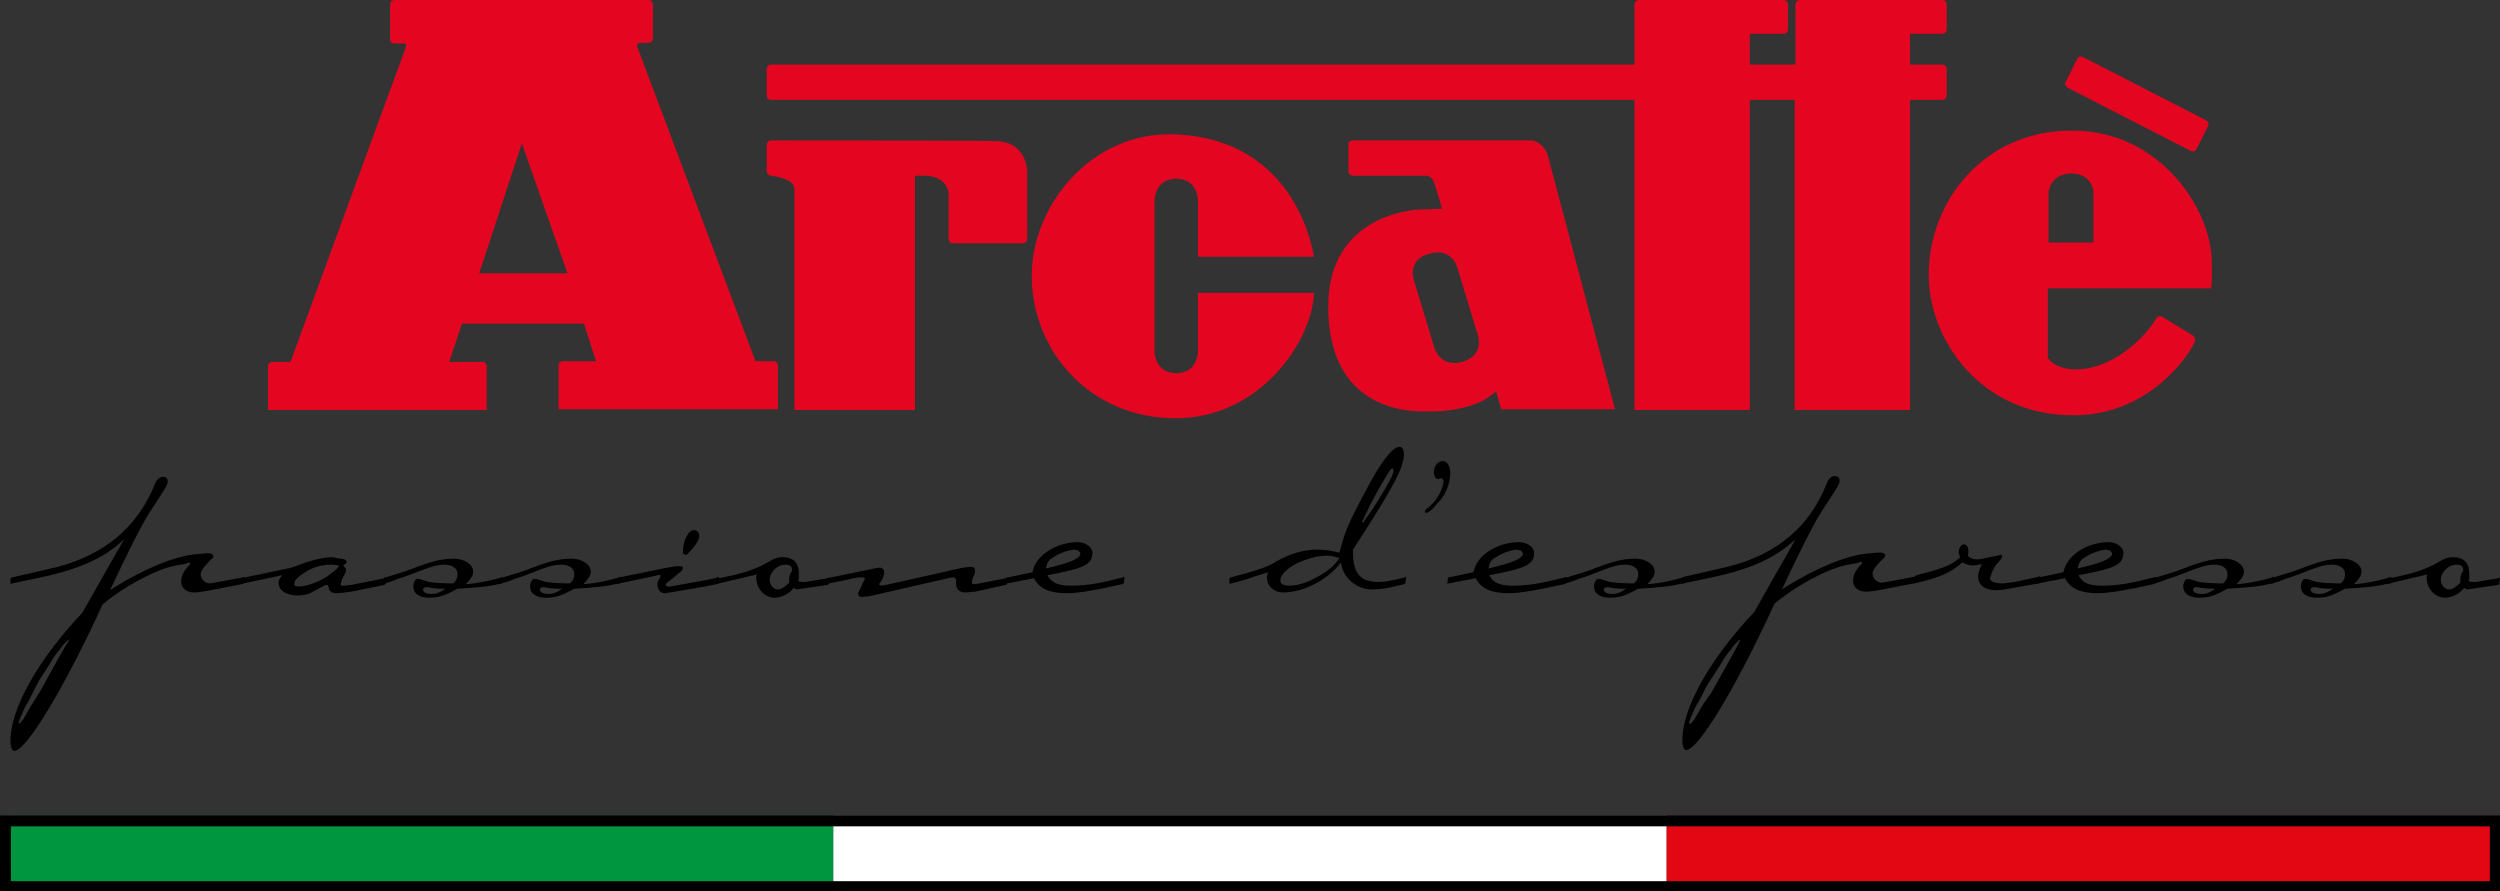
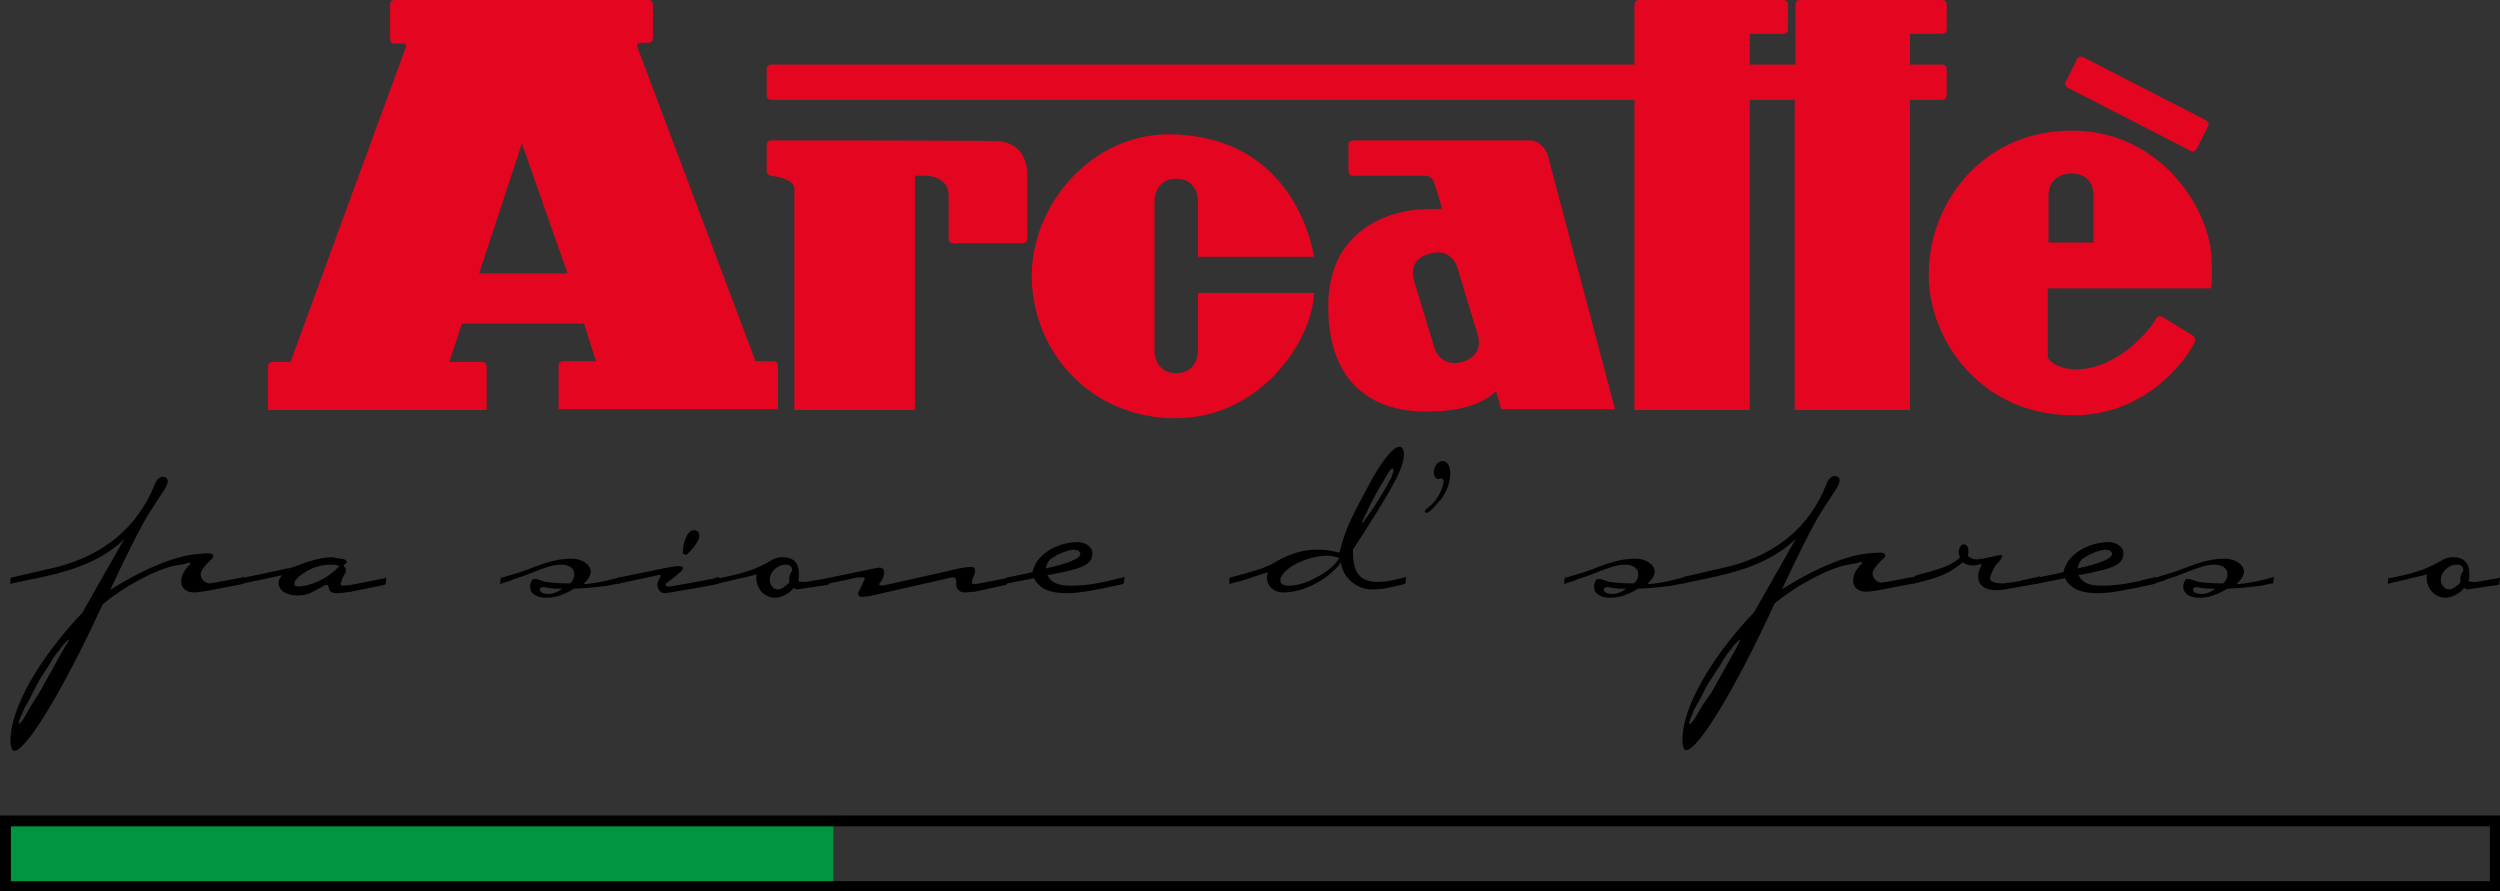
<svg xmlns="http://www.w3.org/2000/svg" width="230" height="82" viewBox="0 0 230 82" fill="none">
  <rect x="0" y="0" width="230" height="82" fill="#333333" stroke="none" />
  <g clip-path="url(#clip0_1807_9095)">
    <path fill-rule="evenodd" clip-rule="evenodd" d="M0.964 53.746L1.102 53.676L3.72 53.124C7.37 52.364 9.712 51.259 11.435 49.601L10.952 50.43L10.401 51.397L9.575 52.848L7.577 56.371C3.513 60.654 0.964 65.213 0.964 68.115C0.964 68.736 1.102 69.082 1.309 69.082C2.411 69.082 5.855 63.417 9.437 55.611C11.297 54.022 14.328 52.364 16.188 52.019L17.014 51.88L17.427 51.742L17.496 51.88C17.496 51.95 17.427 52.019 17.358 52.019C17.29 52.088 17.221 52.226 17.083 52.364C16.738 52.848 16.67 53.193 16.67 53.538C16.67 54.091 17.152 54.505 17.841 54.505C18.185 54.505 18.529 54.436 19.012 54.367L22.249 53.746L22.387 53.676L22.456 53.055L22.318 53.124L20.114 53.538C19.632 53.608 19.356 53.676 19.287 53.676C18.874 53.676 18.461 53.262 18.461 52.848C18.461 52.502 18.805 52.088 19.425 51.466C19.563 51.397 19.632 51.259 19.632 51.19C19.632 51.051 19.494 50.913 19.287 50.913H18.874L18.116 50.982C16.119 51.12 13.226 52.364 10.539 54.022L10.126 54.298C11.435 51.466 13.088 48.15 13.777 47.114L14.81 45.525C15.223 44.903 15.43 44.558 15.43 44.281C15.43 44.005 15.223 43.867 15.017 43.867C14.741 43.867 14.534 44.005 14.328 44.35L13.914 45.318C12.123 49.048 8.955 51.397 4.409 52.364L1.102 53.124L0.964 53.193V53.746ZM2.893 64.868L2.135 66.18L1.791 66.595L1.722 66.526C1.722 66.457 1.722 66.388 1.791 66.249C1.86 66.111 1.86 65.973 1.998 65.766C2.135 65.351 2.342 64.937 2.618 64.522C3.1 63.555 3.444 62.864 3.651 62.519L4.546 61.137C4.96 60.377 5.304 59.963 5.511 59.756C5.648 59.479 5.924 59.203 6.268 58.858L6.337 58.927L6.268 59.065C5.993 59.41 5.166 60.93 3.72 63.555L2.893 64.868Z" fill="black" />
    <path fill-rule="evenodd" clip-rule="evenodd" d="M22.318 53.124L22.249 53.745L22.387 53.676L25.969 52.916C25.762 53.193 25.625 53.331 25.625 53.607C25.625 54.298 26.313 54.782 27.347 54.782C27.829 54.782 28.311 54.713 28.655 54.505L29.826 53.884L29.964 53.815H30.102C30.171 53.815 30.171 53.884 30.24 54.022C30.24 54.367 30.515 54.575 30.928 54.575C31.342 54.575 31.755 54.505 32.306 54.436L35.337 53.815L35.475 53.745L35.544 53.124L35.406 53.193L32.306 53.815L31.617 53.884H31.549C31.411 53.884 31.342 53.815 31.342 53.815C31.342 53.676 31.411 53.469 31.48 53.262C31.686 52.847 31.824 52.64 31.824 52.571V52.433C31.824 52.364 31.824 52.295 31.755 52.226L31.686 52.157L31.617 52.087V52.018C31.617 51.949 31.686 51.949 31.755 51.88C31.824 51.88 31.893 51.742 31.893 51.742C31.893 51.535 31.686 51.397 31.273 51.397L30.928 51.328L30.584 51.258C29.826 51.258 28.655 51.535 27.76 51.88C27.14 52.087 26.727 52.295 26.451 52.295L24.522 52.709L22.525 53.124H22.318ZM27.071 53.745L27.14 53.469C27.14 53.4 27.278 53.262 27.484 53.055L27.966 52.709C28.655 52.226 29.551 51.949 30.446 51.949C30.86 51.949 31.204 52.018 31.204 52.087L31.135 52.157C30.928 52.433 30.515 52.709 30.171 52.986C29.206 53.607 28.173 53.953 27.484 53.953C27.209 53.953 27.071 53.884 27.071 53.745Z" fill="black" />
-     <path fill-rule="evenodd" clip-rule="evenodd" d="M35.337 53.124L35.268 53.745L35.406 53.676C35.888 53.538 36.301 53.4 36.577 53.262C36.852 53.193 37.472 52.986 38.506 52.571C39.608 52.157 40.159 51.949 40.916 51.949C41.605 51.949 42.087 52.295 42.087 52.778C42.087 53.193 41.95 53.469 41.674 53.676C40.779 53.676 39.883 53.607 39.47 53.538L38.781 53.331C38.643 53.262 38.506 53.262 38.368 53.262H38.299C38.092 53.469 38.023 53.745 38.023 53.953C38.023 54.644 38.643 54.989 39.47 54.989C40.297 54.989 40.848 54.851 42.087 54.16L43.258 54.091C44.705 53.953 44.981 53.953 46.152 53.676L46.22 53.055L46.152 53.124C45.669 53.262 44.154 53.676 42.845 53.745C43.258 53.331 43.534 52.986 43.534 52.571C43.534 51.949 42.707 51.397 41.812 51.397C40.848 51.397 39.883 51.535 37.817 52.364C36.921 52.709 36.508 52.778 35.475 53.124H35.337ZM40.985 54.16C40.365 54.575 40.09 54.644 39.677 54.644C39.263 54.644 38.919 54.505 38.919 54.229C38.919 54.091 39.057 54.022 39.263 54.022C39.332 54.022 39.47 54.022 39.677 54.091C39.814 54.091 40.159 54.16 40.572 54.16H40.985Z" fill="black" />
    <path fill-rule="evenodd" clip-rule="evenodd" d="M46.083 53.124L46.014 53.745L46.151 53.676C46.634 53.538 47.047 53.4 47.322 53.262C47.598 53.193 48.218 52.986 49.251 52.571C50.284 52.157 50.904 51.949 51.662 51.949C52.351 51.949 52.833 52.295 52.833 52.778C52.833 53.193 52.695 53.469 52.42 53.676C51.524 53.676 50.629 53.607 50.215 53.538L49.527 53.331C49.389 53.262 49.251 53.262 49.113 53.262H49.044C48.838 53.469 48.769 53.745 48.769 53.953C48.769 54.644 49.389 54.989 50.215 54.989C51.042 54.989 51.593 54.851 52.833 54.16L54.004 54.091C55.451 53.953 55.726 53.953 56.897 53.676H57.035L57.104 53.055L56.966 53.124C56.484 53.262 54.968 53.676 53.66 53.745C54.073 53.331 54.349 52.986 54.349 52.571C54.349 51.949 53.522 51.397 52.626 51.397C51.662 51.397 50.698 51.535 48.631 52.364C47.736 52.709 47.322 52.778 46.289 53.124H46.083ZM51.731 54.16C51.111 54.575 50.836 54.644 50.422 54.644C50.009 54.644 49.664 54.505 49.664 54.229C49.664 54.091 49.802 54.022 50.009 54.022C50.078 54.022 50.215 54.022 50.422 54.091C50.56 54.091 50.904 54.16 51.318 54.16H51.731Z" fill="black" />
    <path fill-rule="evenodd" clip-rule="evenodd" d="M56.828 53.746L56.966 53.676C56.966 53.676 59.928 53.055 60.548 52.917C60.755 52.848 60.755 52.848 60.755 53.055C60.755 53.124 60.686 53.193 60.617 53.331C60.548 53.469 60.479 53.608 60.479 53.746C60.479 54.229 60.755 54.575 61.168 54.575C61.306 54.575 61.581 54.505 62.063 54.436L64.888 53.953L65.921 53.746L66.059 53.676L66.128 53.055L65.99 53.124C65.645 53.262 64.75 53.4 61.719 53.953C61.237 54.022 61.237 53.815 61.237 53.815C61.237 53.676 61.444 53.538 61.719 53.331C61.857 53.262 62.063 53.055 62.477 52.709C62.683 52.571 62.821 52.433 62.821 52.226C62.821 52.088 62.683 52.088 62.201 52.088C61.719 52.157 61.444 52.226 61.03 52.295L56.966 53.124L56.828 53.193V53.746ZM63.854 48.772C63.303 48.772 62.821 49.739 62.821 50.913C62.821 50.913 62.89 50.982 62.959 50.982L63.097 51.051C63.166 51.051 63.234 50.982 63.303 50.913C63.923 50.291 64.337 49.67 64.337 49.324C64.337 48.979 64.13 48.772 63.854 48.772Z" fill="black" />
    <path fill-rule="evenodd" clip-rule="evenodd" d="M66.059 53.124L65.99 53.745L66.127 53.676C66.127 53.676 68.745 53.055 69.641 52.847C69.641 52.847 69.572 52.986 69.572 53.124C69.572 54.16 70.329 54.989 71.294 54.989C71.914 54.989 72.671 54.575 73.016 54.091L73.154 54.16L73.291 54.229L73.773 54.16L76.115 53.815L76.253 53.745L76.322 53.124L76.184 53.193L74.118 53.538H73.773C73.567 53.538 73.429 53.469 73.429 53.4C73.429 53.4 73.498 53.331 73.498 53.193V52.778C73.498 51.811 73.016 51.258 71.983 51.258C71.638 51.258 71.294 51.328 70.743 51.673C69.365 52.502 67.781 52.847 67.161 52.986L66.196 53.193L66.059 53.124ZM72.603 53.607C72.189 54.022 71.845 54.229 71.569 54.229C71.156 54.229 70.811 53.815 70.811 53.331C70.811 52.64 71.5 51.949 72.258 51.949C72.671 51.949 72.878 52.087 72.878 52.502C72.671 52.778 72.603 52.986 72.603 53.331V53.607Z" fill="black" />
    <path fill-rule="evenodd" clip-rule="evenodd" d="M76.115 53.746L76.253 53.676L77.975 53.331C78.113 53.262 79.629 52.917 79.56 53.262C79.56 53.331 79.491 53.4 79.422 53.538L79.146 54.16C79.078 54.298 78.94 54.505 78.94 54.575C78.94 54.782 79.078 54.92 79.284 54.92C79.284 54.92 79.766 54.851 79.973 54.851L87.55 53.124H87.826L87.963 53.331V53.746C87.963 54.229 88.308 54.505 88.79 54.505C89.066 54.505 89.41 54.436 89.686 54.436L92.51 53.815L92.647 53.746L92.716 53.124L92.579 53.193L90.099 53.676L89.617 53.746C89.479 53.746 89.41 53.676 89.41 53.538C89.41 53.469 89.479 53.331 89.479 53.193C89.754 52.709 89.686 52.709 89.686 52.433C89.686 52.226 89.617 52.157 89.272 52.157C88.928 52.157 88.101 52.295 87.068 52.571L81.488 53.815L81.075 53.884L80.937 53.815C80.8 53.746 80.937 53.676 81.075 53.469C81.213 53.262 81.351 52.848 81.351 52.64C81.351 52.433 81.213 52.226 80.937 52.226C80.662 52.226 80.593 52.295 80.455 52.295L76.115 53.193L75.978 53.262L76.115 53.746Z" fill="black" />
    <path fill-rule="evenodd" clip-rule="evenodd" d="M92.579 53.124L92.51 53.745L92.647 53.676L95.127 53.193C95.609 54.16 96.574 54.575 98.158 54.575C99.26 54.575 100.776 54.298 103.255 53.745L103.393 53.676L103.462 53.055L103.324 53.124L102.704 53.262C100.913 53.745 99.605 53.884 98.503 53.884C97.332 53.884 96.712 53.607 96.367 52.916C99.743 52.295 100.5 51.949 100.5 50.844C100.5 50.361 99.88 49.877 99.191 49.877C97.125 49.877 95.265 51.12 94.99 52.64L92.716 53.124H92.579ZM96.229 52.295C96.298 51.811 96.505 51.466 96.918 51.259C97.538 50.844 98.434 50.568 98.847 50.568C98.916 50.568 99.054 50.637 99.191 50.637C99.26 50.706 99.398 50.844 99.398 50.913C99.398 51.397 98.365 51.811 96.229 52.295Z" fill="black" />
    <path fill-rule="evenodd" clip-rule="evenodd" d="M113.106 53.745L113.243 53.676C114.414 53.4 114.759 53.262 115.999 52.847L116.688 52.64C116.55 52.916 116.55 53.055 116.55 53.124C116.55 53.884 117.17 54.505 118.065 54.505C119.925 54.505 122.198 53.331 123.369 51.742C123.507 53.124 124.816 54.229 126.193 54.229C126.951 54.229 127.571 54.16 129.155 53.745L129.293 53.676L129.362 53.055L129.224 53.124C128.122 53.4 127.502 53.538 126.813 53.538C125.091 53.538 124.471 52.709 124.471 50.706V50.568C128.191 44.834 129.155 43.038 129.155 41.794C129.155 41.38 129.018 41.103 128.742 41.103C128.122 41.103 126.951 42.623 125.711 45.041C123.989 48.219 123.714 48.979 123.231 50.844C122.336 50.637 121.923 50.568 121.165 50.568C119.856 50.568 118.616 50.982 117.514 51.604C116.55 52.226 115.517 52.502 113.243 53.124L113.106 53.193V53.745ZM123.231 51.328C122.818 52.018 122.06 52.64 121.096 53.124C120.27 53.607 119.305 53.884 118.616 53.884C118.134 53.884 117.79 53.745 117.79 53.4C117.79 52.986 118.203 52.502 118.961 52.018C119.925 51.466 121.165 51.12 122.06 51.12C122.474 51.12 122.68 51.189 123.231 51.328ZM125.298 48.012C125.367 47.873 125.436 47.804 125.436 47.735C125.505 47.666 125.574 47.39 125.78 47.044C126.125 46.216 126.951 44.765 127.502 43.867C127.847 43.245 127.984 43.107 128.122 43.107C128.191 43.107 128.191 43.176 128.191 43.245V43.383C128.053 43.867 127.984 44.005 127.847 44.212L127.433 44.972L126.676 46.216C126.538 46.423 126.331 46.768 125.987 47.252C125.642 47.735 125.574 47.804 125.436 48.081L125.298 48.012Z" fill="black" />
-     <path fill-rule="evenodd" clip-rule="evenodd" d="M133.22 53.124L133.151 53.745L133.288 53.676L135.768 53.193C136.25 54.16 137.215 54.575 138.799 54.575C139.832 54.575 141.417 54.298 143.896 53.745L144.034 53.676L144.103 53.055L143.965 53.124L143.345 53.262C141.554 53.745 140.246 53.884 139.143 53.884C137.972 53.884 137.352 53.607 137.008 52.916C140.383 52.295 141.141 51.949 141.141 50.844C141.141 50.361 140.521 49.877 139.763 49.877C137.697 49.877 135.837 51.12 135.562 52.64L133.288 53.124H133.22ZM136.939 52.295C137.008 51.811 137.215 51.466 137.628 51.259C138.248 50.844 139.143 50.568 139.557 50.568C139.626 50.568 139.763 50.637 139.901 50.637C139.97 50.706 140.108 50.844 140.108 50.913C140.108 51.397 139.075 51.811 136.939 52.295Z" fill="black" />
    <path fill-rule="evenodd" clip-rule="evenodd" d="M143.965 53.124L143.896 53.745L144.034 53.676C144.516 53.538 144.93 53.4 145.205 53.262C145.481 53.193 146.101 52.986 147.134 52.571C148.236 52.157 148.787 51.949 149.545 51.949C150.234 51.949 150.716 52.295 150.716 52.778C150.716 53.193 150.578 53.469 150.303 53.676C149.407 53.676 148.512 53.607 148.098 53.538L147.41 53.331C147.272 53.262 147.134 53.262 146.996 53.262H146.927C146.721 53.469 146.652 53.745 146.652 53.953C146.652 54.644 147.272 54.989 148.098 54.989C148.925 54.989 149.476 54.851 150.716 54.16L151.887 54.091C153.333 53.953 153.609 53.953 154.78 53.676H154.918L154.987 53.055L154.849 53.124C154.367 53.262 152.851 53.676 151.543 53.745C151.956 53.331 152.231 52.986 152.231 52.571C152.231 51.949 151.405 51.397 150.509 51.397C149.545 51.397 148.581 51.535 146.514 52.364C145.619 52.709 145.205 52.778 144.172 53.124H143.965ZM149.614 54.16C148.994 54.575 148.718 54.644 148.305 54.644C147.892 54.644 147.547 54.505 147.547 54.229C147.547 54.091 147.685 54.022 147.892 54.022C147.961 54.022 148.098 54.022 148.305 54.091C148.443 54.091 148.787 54.16 149.2 54.16H149.614Z" fill="black" />
    <path fill-rule="evenodd" clip-rule="evenodd" d="M154.711 53.746L154.849 53.676L157.466 53.124C161.117 52.364 163.459 51.259 165.181 49.601L164.768 50.361L164.217 51.328L163.39 52.779L161.393 56.302C157.328 60.585 154.78 65.144 154.78 68.046C154.78 68.667 154.918 69.013 155.124 69.013C156.226 69.013 159.671 63.348 163.252 55.542C165.112 53.953 168.143 52.295 170.003 51.95L170.83 51.811L171.243 51.673L171.312 51.811C171.312 51.88 171.243 51.95 171.174 51.95C171.105 52.019 171.036 52.157 170.898 52.295C170.554 52.779 170.485 53.124 170.485 53.469C170.485 54.022 170.967 54.436 171.656 54.436C172.001 54.436 172.345 54.367 172.827 54.298L176.065 53.676L176.202 53.608L176.271 52.986L176.134 53.055L173.929 53.469C173.447 53.538 173.172 53.608 173.103 53.608C172.689 53.608 172.276 53.193 172.276 52.779C172.276 52.433 172.62 52.019 173.24 51.397C173.378 51.328 173.447 51.19 173.447 51.12C173.447 50.982 173.309 50.844 173.103 50.844H172.689L171.932 50.913C169.934 51.051 167.041 52.295 164.355 53.953L163.941 54.229C165.25 51.397 166.903 48.081 167.592 47.045L168.625 45.456C169.039 44.834 169.245 44.489 169.245 44.212C169.245 43.936 169.039 43.798 168.832 43.798C168.556 43.798 168.35 43.936 168.143 44.281L167.73 45.249C166.008 48.979 162.839 51.328 158.293 52.295L154.986 53.055L154.849 53.124L154.711 53.746ZM156.64 64.868L155.882 66.18L155.538 66.595H155.469L155.4 66.526C155.4 66.457 155.4 66.388 155.469 66.249C155.538 66.111 155.538 65.973 155.675 65.766C155.813 65.351 156.02 64.937 156.295 64.522C156.777 63.555 157.122 62.864 157.397 62.519L158.293 61.137C158.706 60.377 159.051 59.963 159.257 59.756C159.395 59.479 159.671 59.203 160.015 58.858L160.084 58.927L160.015 59.065C159.808 59.548 158.913 61.068 157.466 63.693L156.64 64.868Z" fill="black" />
    <path fill-rule="evenodd" clip-rule="evenodd" d="M175.996 53.746L176.134 53.676C178.476 53.124 179.44 52.709 180.542 51.742C181.093 52.019 181.231 52.019 181.575 52.019C181.851 52.019 181.989 51.949 182.333 51.88C182.058 52.502 181.989 52.709 181.989 53.055C181.989 53.815 182.609 54.298 183.642 54.298C184.055 54.298 184.4 54.229 184.813 54.16L187.155 53.746L187.499 53.676L187.637 53.607L187.706 52.986L187.568 53.055L185.708 53.469C185.639 53.469 185.088 53.607 184.813 53.607L184.331 53.676C183.573 53.676 183.022 53.538 183.091 53.124C183.229 52.709 183.435 52.157 183.711 51.88C183.986 51.604 184.193 51.328 184.193 51.19C184.193 51.12 184.193 51.051 184.055 51.051C183.711 51.12 183.091 51.259 183.091 51.259C182.746 51.328 182.126 51.466 181.851 51.466C181.506 51.466 181.231 51.328 181.024 51.12C181.093 50.982 181.093 50.913 181.093 50.706C181.093 50.361 180.955 50.084 180.68 50.084C180.404 50.084 180.198 50.43 180.198 50.844L180.267 51.12L180.335 51.259C179.716 51.88 178.82 52.295 176.822 52.778L176.34 52.917L176.203 52.986L175.996 53.746Z" fill="black" />
    <path fill-rule="evenodd" clip-rule="evenodd" d="M187.43 53.124L187.362 53.745L187.499 53.676L189.979 53.193C190.461 54.16 191.426 54.575 193.01 54.575C194.043 54.575 195.628 54.298 198.107 53.745L198.245 53.676L198.314 53.055L198.176 53.124L197.556 53.262C195.765 53.745 194.457 53.884 193.354 53.884C192.183 53.884 191.563 53.607 191.219 52.916C194.594 52.295 195.352 51.949 195.352 50.844C195.352 50.361 194.732 49.877 194.043 49.877C191.977 49.877 190.117 51.12 189.841 52.64L187.568 53.124H187.43ZM191.15 52.295C191.219 51.811 191.426 51.466 191.839 51.259C192.459 50.844 193.354 50.568 193.768 50.568C193.837 50.568 193.974 50.637 194.112 50.637C194.181 50.706 194.319 50.844 194.319 50.913C194.319 51.397 193.286 51.811 191.15 52.295Z" fill="black" />
    <path fill-rule="evenodd" clip-rule="evenodd" d="M198.176 53.124L198.107 53.745L198.245 53.676C198.727 53.538 199.14 53.4 199.416 53.262C199.691 53.193 200.311 52.986 201.345 52.571C202.447 52.157 202.998 51.949 203.756 51.949C204.444 51.949 204.927 52.295 204.927 52.778C204.927 53.193 204.789 53.469 204.513 53.676C203.618 53.676 202.722 53.607 202.309 53.538L201.62 53.331C201.482 53.262 201.345 53.262 201.207 53.262H201.138C200.931 53.469 200.862 53.745 200.862 53.953C200.862 54.644 201.482 54.989 202.309 54.989C203.136 54.989 203.687 54.851 204.927 54.16L206.098 54.091C207.544 53.953 207.82 53.953 208.991 53.676H209.128L209.197 53.055L209.06 53.124C208.577 53.262 207.062 53.676 205.753 53.745C206.166 53.331 206.442 52.986 206.442 52.571C206.442 51.949 205.615 51.397 204.72 51.397C203.756 51.397 202.791 51.535 200.725 52.364C199.829 52.709 199.416 52.778 198.383 53.124H198.176ZM203.824 54.16C203.205 54.575 202.929 54.644 202.516 54.644C202.102 54.644 201.758 54.505 201.758 54.229C201.758 54.091 201.896 54.022 202.102 54.022C202.171 54.022 202.309 54.022 202.516 54.091C202.653 54.091 202.998 54.16 203.411 54.16H203.824Z" fill="black" />
-     <path fill-rule="evenodd" clip-rule="evenodd" d="M208.991 53.124L208.922 53.745L209.06 53.676C209.542 53.538 209.955 53.4 210.231 53.262C210.506 53.193 211.126 52.986 212.159 52.571C213.262 52.157 213.813 51.949 214.57 51.949C215.259 51.949 215.741 52.295 215.741 52.778C215.741 53.193 215.604 53.469 215.328 53.676C214.433 53.676 213.537 53.607 213.124 53.538L212.435 53.331C212.297 53.262 212.159 53.262 212.022 53.262H211.953C211.746 53.469 211.677 53.745 211.677 53.953C211.677 54.644 212.297 54.989 213.124 54.989C213.95 54.989 214.501 54.851 215.741 54.16L216.912 54.091C218.359 53.953 218.634 53.953 219.805 53.676H219.943L220.012 53.055L219.874 53.124C219.392 53.262 217.877 53.676 216.568 53.745C216.981 53.331 217.257 52.986 217.257 52.571C217.257 51.949 216.43 51.397 215.535 51.397C214.57 51.397 213.606 51.535 211.539 52.364C210.644 52.709 210.231 52.778 209.197 53.124H208.991ZM214.639 54.16C214.019 54.575 213.744 54.644 213.33 54.644C212.917 54.644 212.573 54.505 212.573 54.229C212.573 54.091 212.71 54.022 212.917 54.022C212.986 54.022 213.124 54.022 213.33 54.091C213.468 54.091 213.813 54.16 214.226 54.16H214.639Z" fill="black" />
    <path fill-rule="evenodd" clip-rule="evenodd" d="M219.736 53.124L219.667 53.745L219.805 53.676C219.805 53.676 222.423 53.055 223.318 52.847C223.318 52.847 223.249 52.986 223.249 53.124C223.249 54.16 224.007 54.989 224.971 54.989C225.591 54.989 226.349 54.575 226.694 54.091L226.831 54.16L226.969 54.229L227.451 54.16L229.793 53.815L229.931 53.745L230 53.124L229.862 53.193L227.796 53.538H227.451C227.245 53.538 227.107 53.469 227.107 53.4C227.107 53.4 227.176 53.331 227.176 53.193V52.778C227.176 51.811 226.694 51.258 225.66 51.258C225.316 51.258 224.971 51.328 224.42 51.673C223.043 52.502 221.458 52.847 220.838 52.986L219.874 53.193L219.736 53.124ZM226.349 53.607C225.936 54.022 225.591 54.229 225.316 54.229C224.903 54.229 224.558 53.815 224.558 53.331C224.558 52.64 225.247 51.949 226.005 51.949C226.418 51.949 226.625 52.087 226.625 52.502C226.418 52.778 226.349 52.986 226.349 53.331V53.607Z" fill="black" />
    <path d="M133.426 43.522C133.426 43.038 133.22 42.416 132.737 42.416C132.255 42.416 131.911 42.9 131.911 43.453C131.911 43.729 132.049 44.074 132.324 44.074C132.393 44.074 132.531 44.005 132.6 44.005C132.737 44.005 132.806 44.143 132.806 44.282C132.806 44.696 132.462 45.456 132.255 45.732C131.98 46.216 131.635 46.492 131.222 46.837C131.153 46.907 131.084 46.976 131.084 47.045C131.084 47.114 131.153 47.183 131.222 47.183C131.498 47.183 132.049 46.561 132.186 46.354C132.875 45.732 133.426 44.627 133.426 43.522Z" fill="black" />
    <path d="M70.949 5.941C70.536 5.941 70.536 6.356 70.536 6.356V8.773C70.536 9.188 70.949 9.188 70.949 9.188H150.371V37.719H160.979V9.188H165.112V37.719H175.72V9.188H178.682C179.096 9.188 179.096 8.773 179.096 8.773V6.356C179.096 5.941 178.682 5.941 178.682 5.941H175.72V3.109H178.682C179.096 3.109 179.096 2.694 179.096 2.694V0.414C179.096 0 178.682 0 178.682 0H165.595C165.595 0 165.181 0 165.181 0.414V5.941H160.979V3.109H164.079C164.079 3.109 164.492 3.109 164.492 2.694V0.414C164.492 0.414 164.492 0 164.079 0H150.785C150.785 0 150.371 0 150.371 0.414V5.941H70.949Z" fill="#E40521" />
    <path fill-rule="evenodd" clip-rule="evenodd" d="M130.051 25.698L131.98 32.054C131.98 32.054 132.531 33.85 134.528 33.297C136.595 32.676 135.975 30.88 135.975 30.88L134.046 24.524C134.046 24.524 133.495 22.728 131.497 23.35C129.5 23.833 130.051 25.698 130.051 25.698ZM124.471 12.918H140.934C142.037 13.126 142.381 14.231 142.381 14.231L148.58 37.65H138.11C138.11 37.65 137.628 35.922 137.628 35.992C136.733 36.89 134.735 37.926 131.015 37.857C127.296 37.857 122.198 36.13 122.198 28.185C122.198 19.481 130.602 19.274 130.602 19.274L132.668 19.205C132.668 19.205 132.117 17.27 131.911 16.718C131.704 16.165 131.153 16.165 131.153 16.165H124.471C124.058 16.165 124.058 15.751 124.058 15.751V13.264C124.058 12.918 124.471 12.918 124.471 12.918Z" fill="#E40521" />
    <path d="M70.949 12.918C70.949 12.918 70.536 12.918 70.536 13.333V15.751C70.536 15.751 70.536 16.096 70.949 16.165C71.363 16.234 73.016 16.441 73.085 17.339V37.718H84.175V16.165H85.208C85.208 16.165 87.275 16.165 87.275 18.03V21.968C87.275 21.968 87.275 22.382 87.688 22.382H94.094C94.094 22.382 94.507 22.382 94.507 21.968V15.82C94.507 15.82 94.507 12.987 91.545 12.987C91.545 12.918 70.949 12.918 70.949 12.918Z" fill="#E40521" />
    <path fill-rule="evenodd" clip-rule="evenodd" d="M44.085 25.146H52.213L48.011 13.195L44.085 25.146ZM36.301 0H59.653C60.066 0 60.066 0.414 60.066 0.414V3.523C60.066 3.938 59.653 3.938 59.653 3.938H58.895C58.55 3.938 58.619 4.283 58.619 4.283L69.503 33.228H71.156C71.569 33.228 71.569 33.643 71.569 33.643V37.65H51.387V33.643C51.387 33.228 51.8 33.228 51.8 33.228H54.831L53.729 29.774H42.501L41.33 33.297H44.361C44.774 33.297 44.774 33.712 44.774 33.712V37.719H24.66V33.712C24.66 33.297 25.073 33.297 25.073 33.297H26.727C26.727 33.297 37.197 4.698 37.335 4.352C37.472 3.938 37.059 4.007 37.059 4.007H36.301C35.888 4.007 35.888 3.592 35.888 3.592V0.414C35.888 0 36.301 0 36.301 0Z" fill="#E40521" />
    <path fill-rule="evenodd" clip-rule="evenodd" d="M188.464 17.754V22.314H192.597V17.754C192.597 17.754 192.597 15.958 190.53 15.958C188.533 16.027 188.464 17.754 188.464 17.754ZM203.411 26.527H188.395V32.883C188.739 33.574 189.91 33.988 190.943 33.988C194.319 33.988 197.281 31.156 198.383 29.291C198.589 28.945 198.934 29.153 198.934 29.153L201.758 30.88C201.896 31.018 202.034 31.225 201.896 31.501C200.931 33.505 197.074 38.271 190.668 38.202C182.333 38.202 177.442 31.363 177.442 25.284C177.442 18.376 182.677 11.951 190.668 12.02C198.796 12.02 203.48 19.343 203.48 24.11C203.549 26.182 203.411 26.527 203.411 26.527Z" fill="#E40521" />
    <path d="M191.632 5.25C191.632 5.25 191.288 5.043 191.081 5.458L190.048 7.53C190.048 7.53 189.841 7.875 190.255 8.083L201.551 13.886C201.551 13.886 201.896 14.093 202.102 13.678L203.136 11.606C203.136 11.606 203.342 11.26 202.929 11.053L191.632 5.25Z" fill="#E40521" />
    <path d="M120.889 23.695C120.889 23.695 119.581 12.849 108.146 12.366C100.431 12.02 94.852 18.928 94.921 25.491C94.989 32.399 100.362 38.479 108.146 38.479C115.999 38.479 120.752 31.294 120.889 26.942H110.213V32.33C110.213 32.33 110.213 34.334 108.215 34.334C106.217 34.334 106.217 32.33 106.217 32.33V18.445C106.217 18.445 106.217 16.442 108.215 16.442C110.213 16.442 110.213 18.445 110.213 18.445V23.626H120.889V23.695Z" fill="#E40521" />
    <g clip-path="url(#clip1_1807_9095)">
      <mask id="mask0_1807_9095" style="mask-type:luminance" maskUnits="userSpaceOnUse" x="0" y="75" width="231" height="8">
        <path d="M0.827 75.023C0.413 75.023 0 75.368 0 75.852V81.24C0 81.654 0.344 82.069 0.827 82.069H229.242C229.656 82.069 230.069 81.724 230.069 81.24V75.852C230.069 75.437 229.724 75.023 229.242 75.023H0.827Z" fill="white" />
      </mask>
      <g mask="url(#mask0_1807_9095)">
        <path d="M76.667 75.023H0V82H76.667V75.023Z" fill="#009640" />
      </g>
      <mask id="mask1_1807_9095" style="mask-type:luminance" maskUnits="userSpaceOnUse" x="0" y="75" width="231" height="8">
-         <path d="M0.827 75.023C0.413 75.023 0 75.368 0 75.852V81.24C0 81.654 0.344 82.069 0.827 82.069H229.242C229.656 82.069 230.069 81.724 230.069 81.24V75.852C230.069 75.437 229.724 75.023 229.242 75.023H0.827Z" fill="white" />
-       </mask>
+         </mask>
      <g mask="url(#mask1_1807_9095)">
        <path d="M153.333 75.023H76.667V82H153.333V75.023Z" fill="white" />
      </g>
      <mask id="mask2_1807_9095" style="mask-type:luminance" maskUnits="userSpaceOnUse" x="0" y="75" width="231" height="8">
        <path d="M0.827 75.023C0.413 75.023 0 75.368 0 75.852V81.24C0 81.654 0.344 82.069 0.827 82.069H229.242C229.656 82.069 230.069 81.724 230.069 81.24V75.852C230.069 75.437 229.724 75.023 229.242 75.023H0.827Z" fill="white" />
      </mask>
      <g mask="url(#mask2_1807_9095)">
-         <path d="M230 75.023H153.333V82H230V75.023Z" fill="#E30613" />
-       </g>
+         </g>
    </g>
    <rect x="0.5" y="75.523" width="229.069" height="6.046" stroke="black" />
  </g>
  <defs>
    <clipPath id="clip0_1807_9095">
      <rect width="230" height="82" fill="white" />
    </clipPath>
    <clipPath id="clip1_1807_9095">
      <rect y="75.023" width="230.069" height="7.046" fill="white" />
    </clipPath>
  </defs>
</svg>